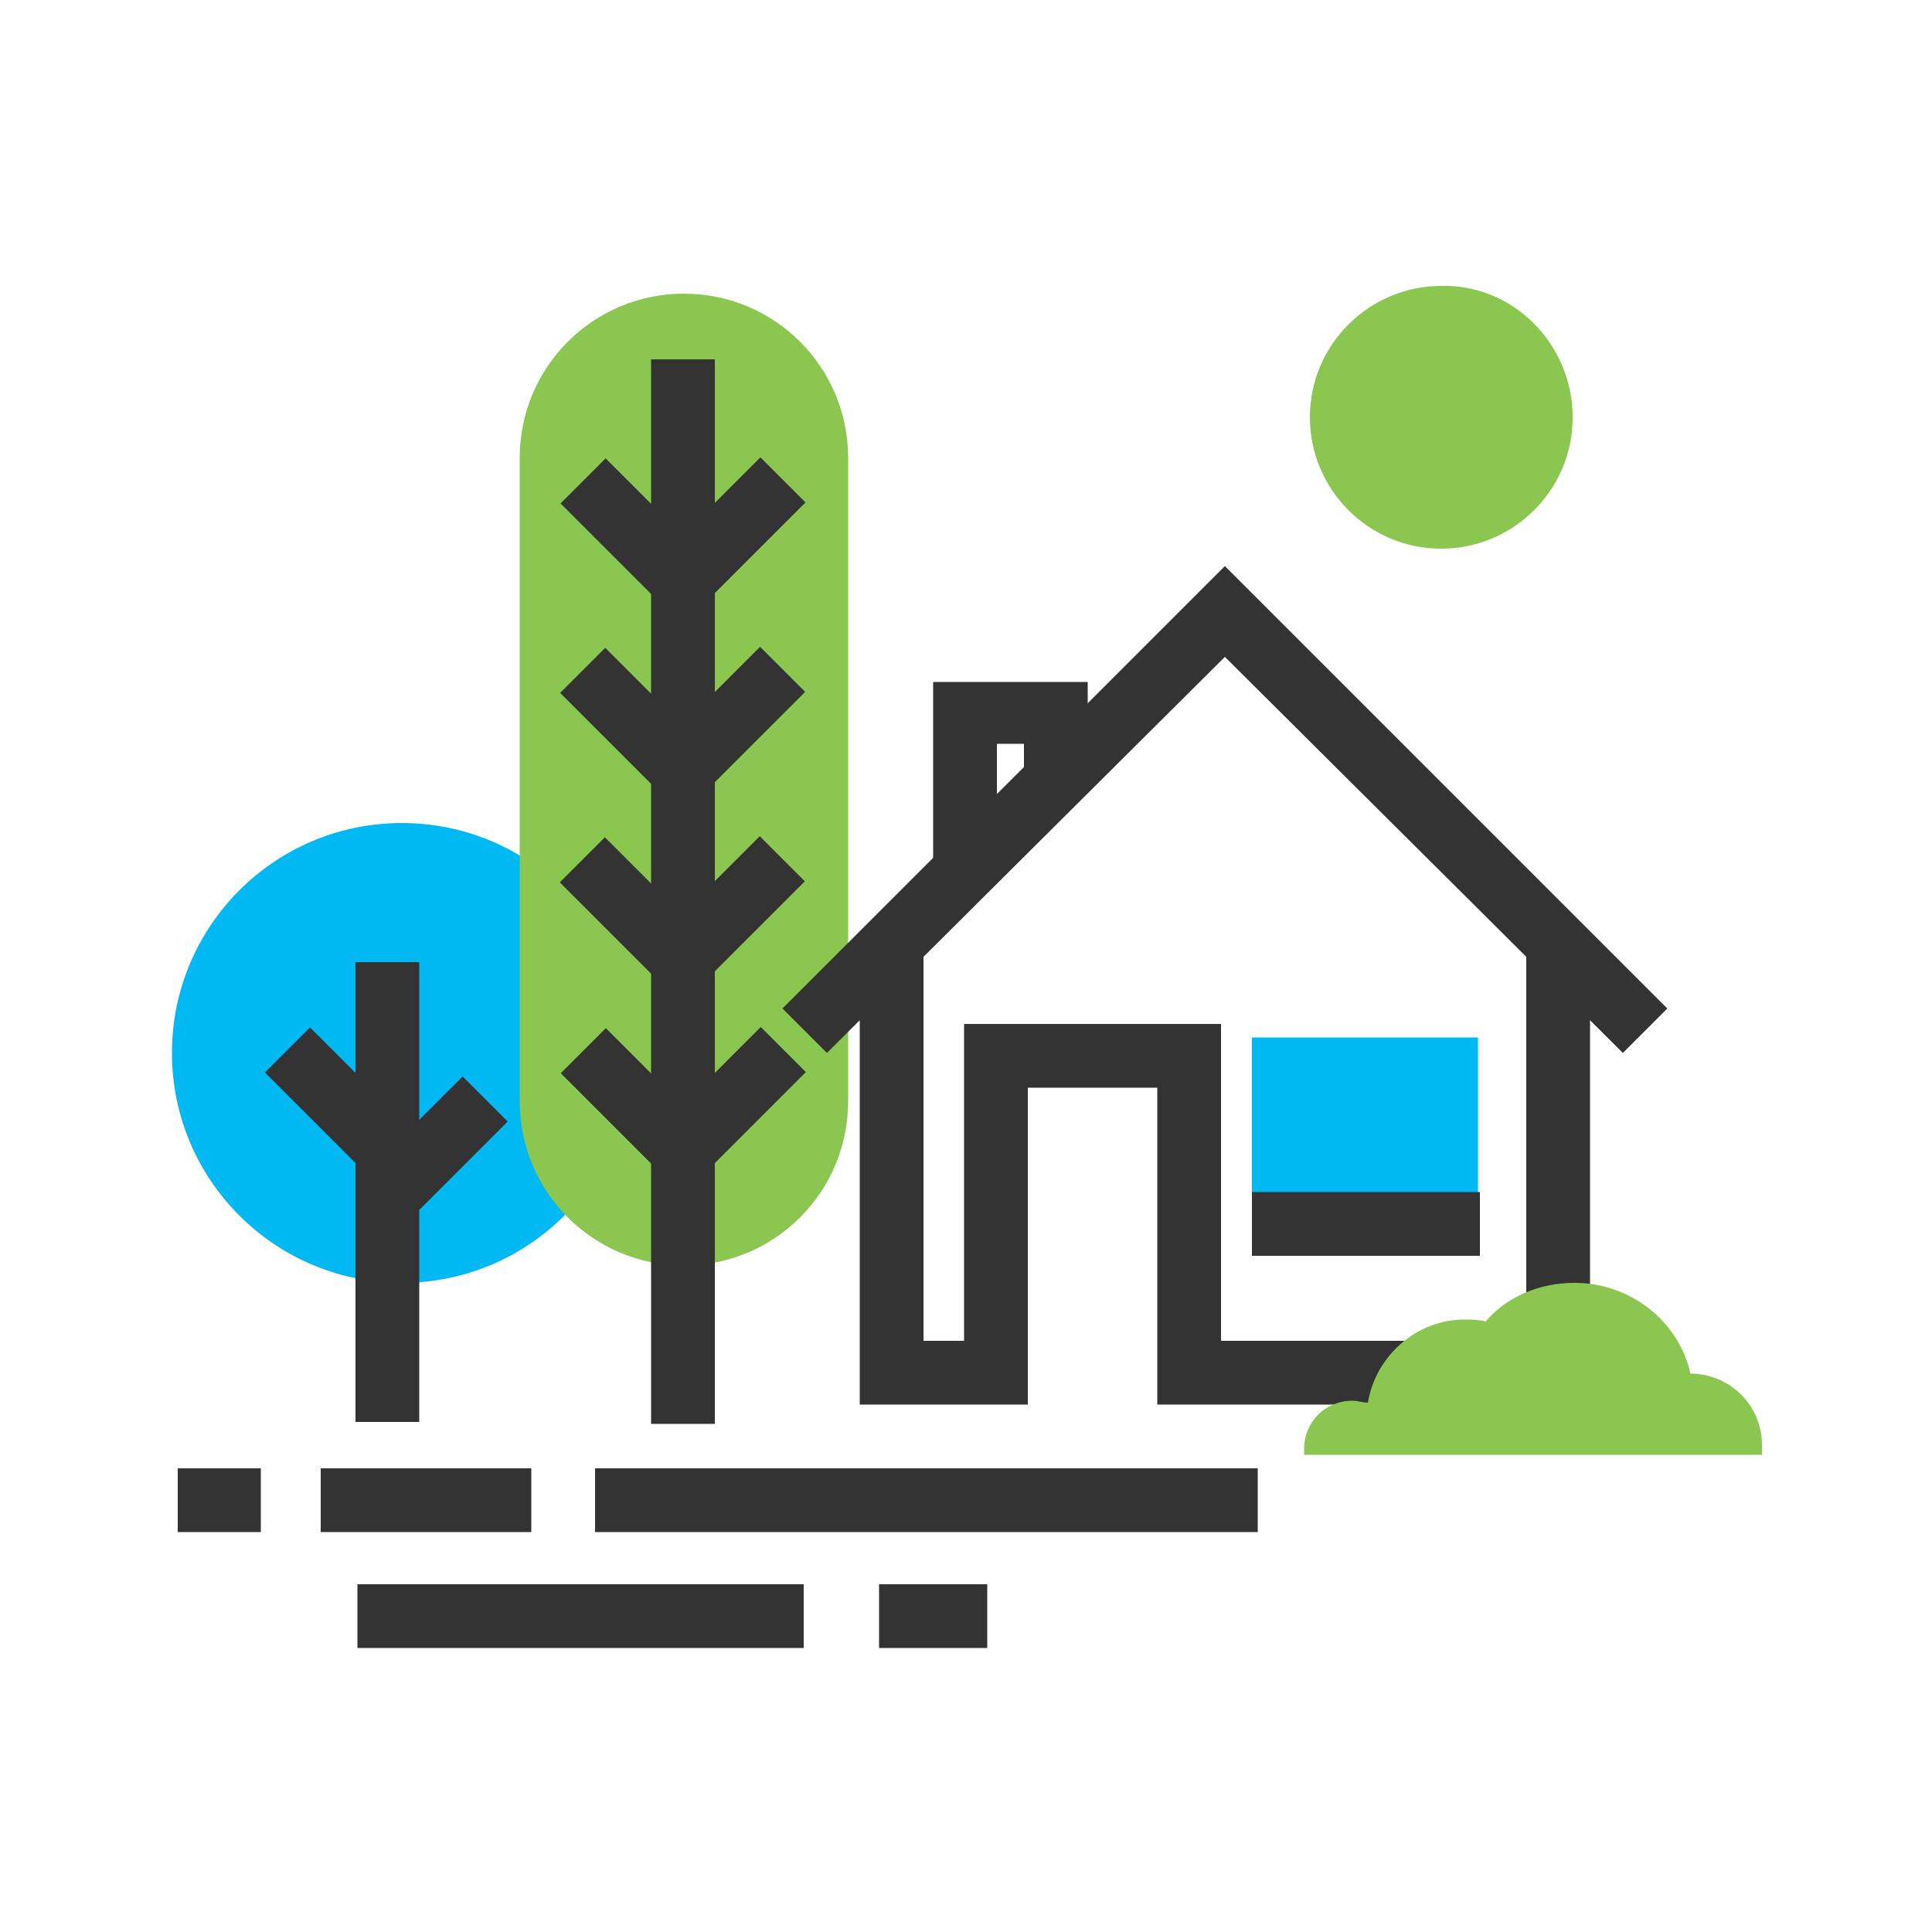
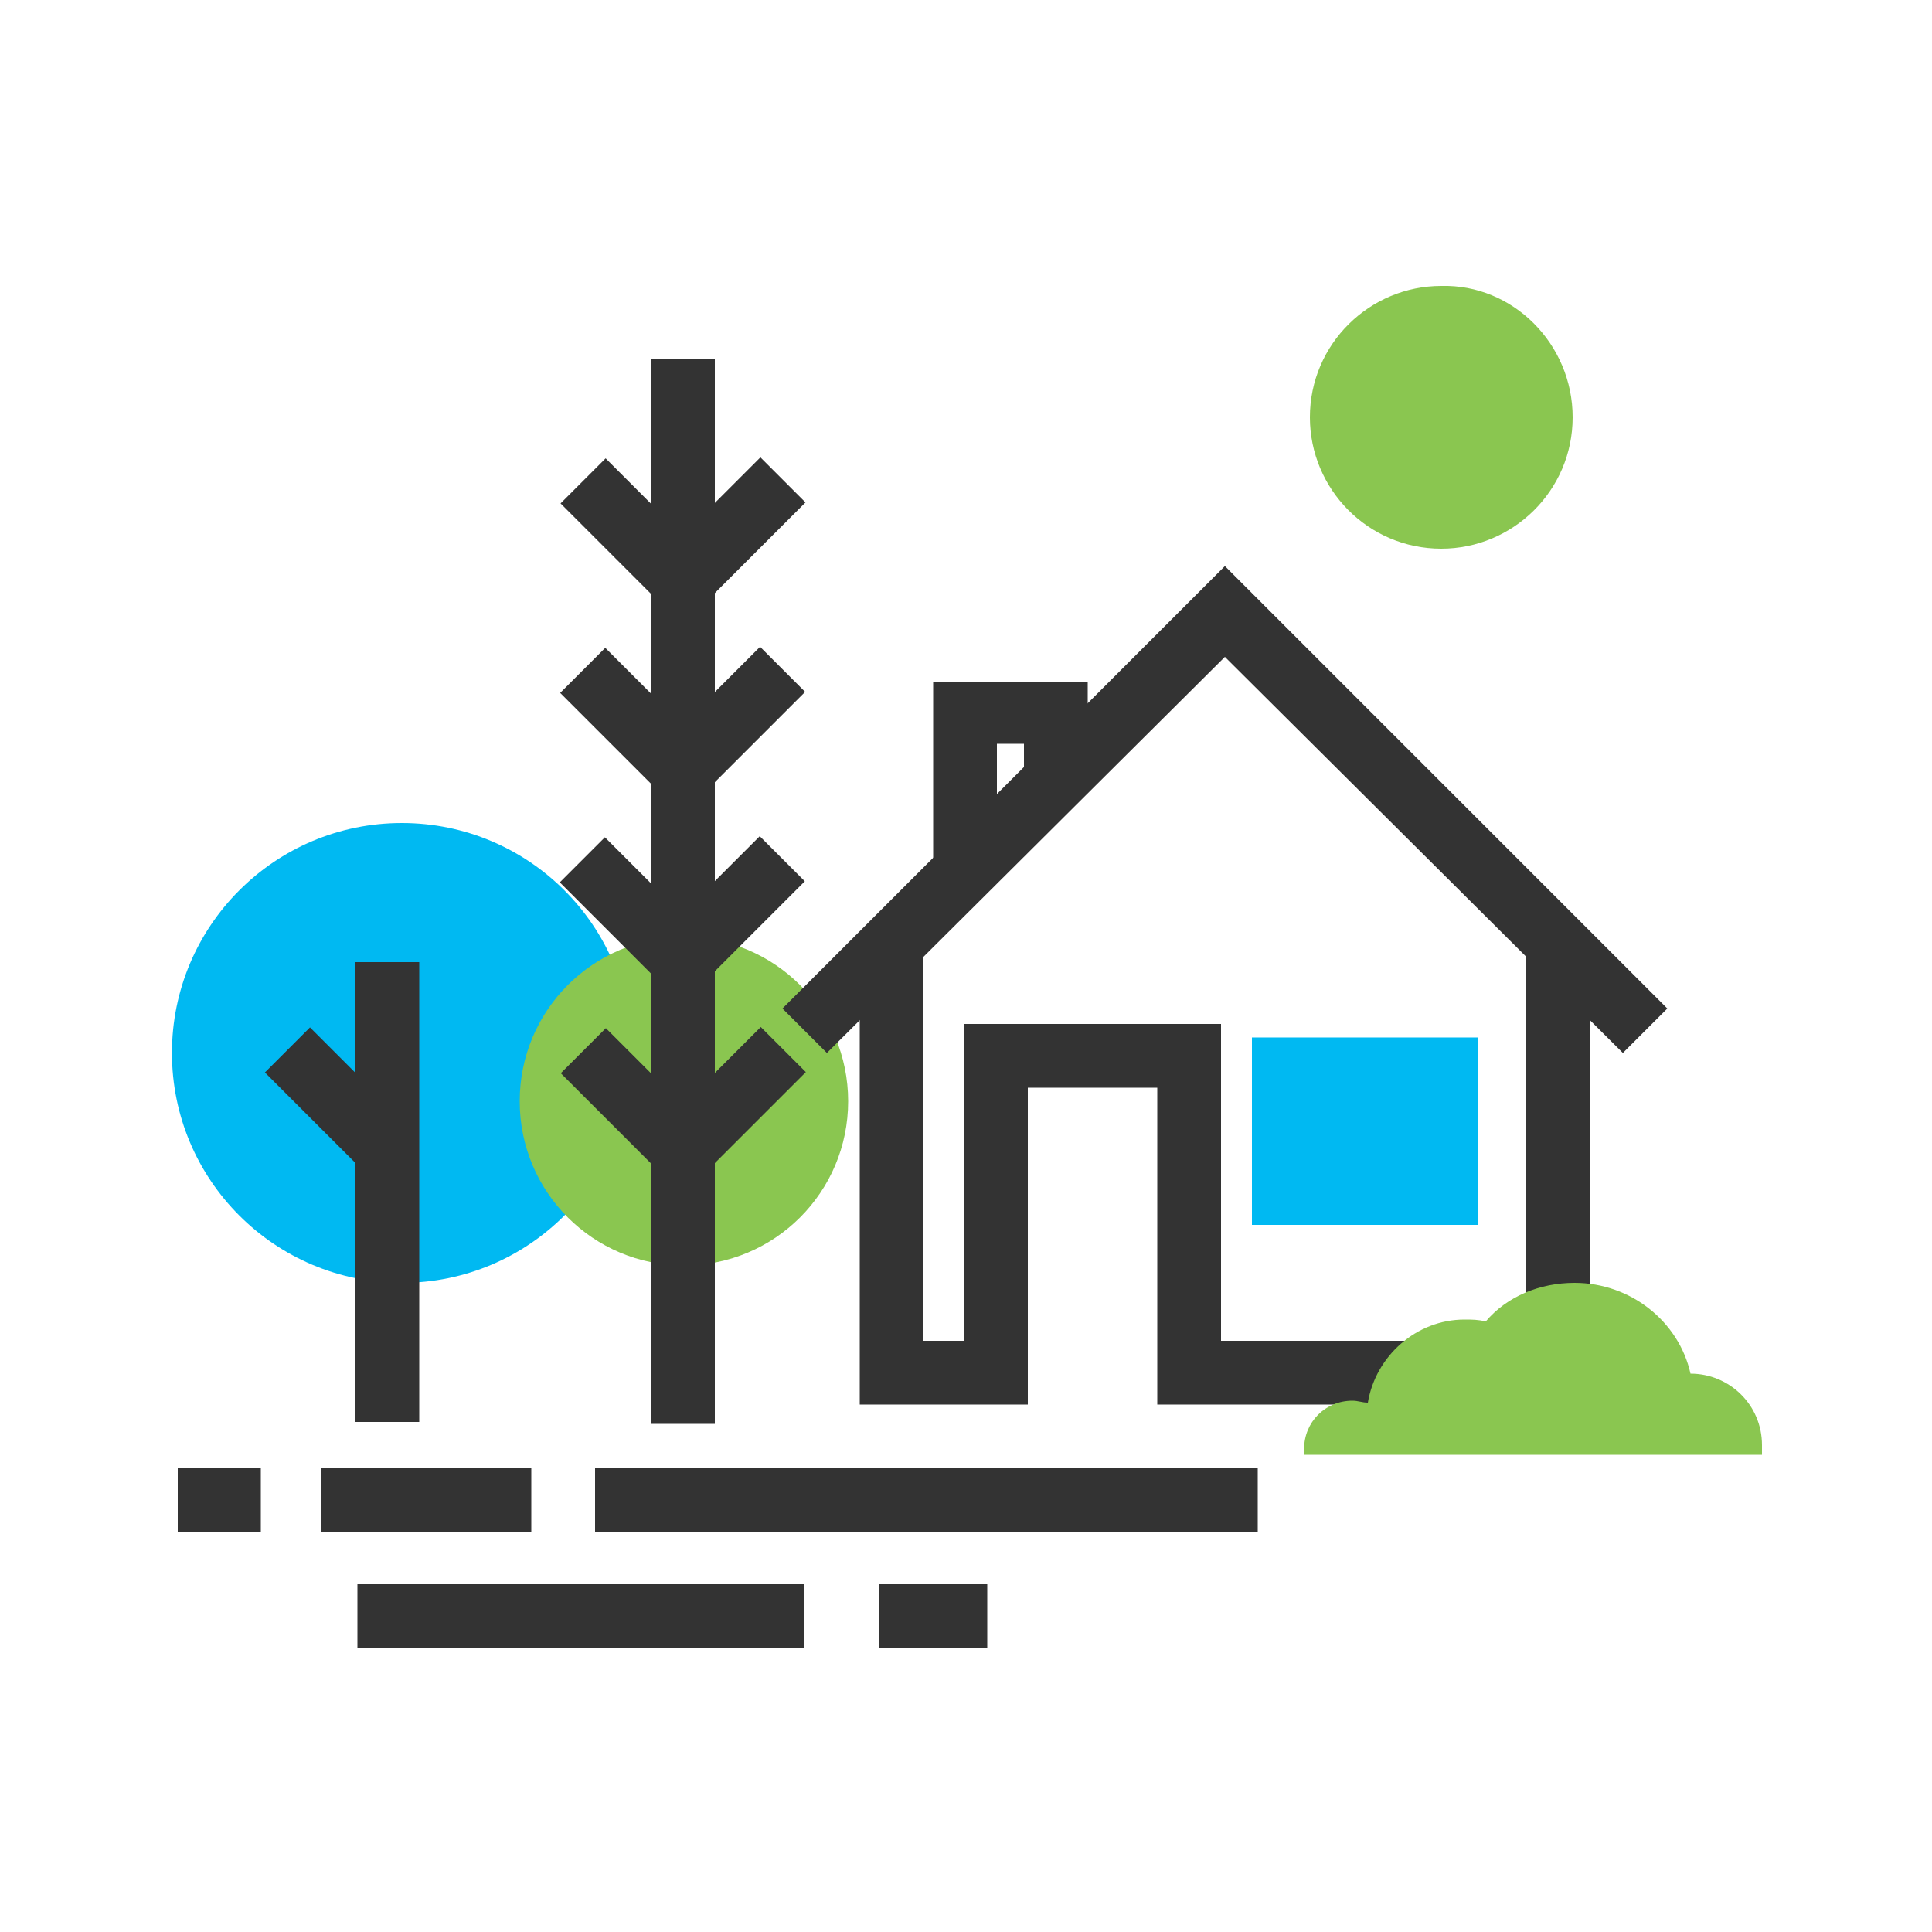
<svg xmlns="http://www.w3.org/2000/svg" version="1.1" id="Layer_1" x="0px" y="0px" viewBox="0 0 100 100" style="enable-background:new 0 0 100 100;" xml:space="preserve">
  <style type="text/css">
	.st0{fill:#333333;}
	.st1{fill:#00B9F2;}
	.st2{fill:#FFFFFF;}
	.st3{fill:#8AC650;}
</style>
  <g>
    <g>
      <rect x="16.6" y="76" class="st0" width="10.9" height="3.3" />
    </g>
    <g>
      <rect x="30.8" y="76" class="st0" width="34.3" height="3.3" />
    </g>
    <g>
      <rect x="18.5" y="82" class="st0" width="23.1" height="3.3" />
    </g>
    <g>
      <rect x="45.5" y="82" class="st0" width="5.6" height="3.3" />
    </g>
    <g>
      <rect x="9.2" y="76" class="st0" width="4.3" height="3.3" />
    </g>
    <circle class="st1" cx="20.8" cy="54.5" r="11.9" />
    <g>
      <g>
        <rect x="18.4" y="49.8" class="st0" width="3.3" height="23.8" />
      </g>
      <g>
        <line class="st2" x1="20" y1="62.1" x2="25.1" y2="56.9" />
-         <rect x="18.9" y="57.8" transform="matrix(0.707 -0.707 0.707 0.707 -35.445 33.375)" class="st0" width="7.3" height="3.3" />
      </g>
      <g>
        <line class="st2" x1="20" y1="59.5" x2="14.9" y2="54.3" />
        <rect x="15.8" y="53.3" transform="matrix(0.707 -0.707 0.707 0.707 -35.142 28.998)" class="st0" width="3.3" height="7.3" />
      </g>
    </g>
-     <path class="st3" d="M43.9,57c0,4.7-3.8,8.5-8.5,8.5l0,0c-4.7,0-8.5-3.8-8.5-8.5V23.7c0-4.7,3.8-8.5,8.5-8.5l0,0   c4.7,0,8.5,3.8,8.5,8.5V57z" />
+     <path class="st3" d="M43.9,57c0,4.7-3.8,8.5-8.5,8.5l0,0c-4.7,0-8.5-3.8-8.5-8.5c0-4.7,3.8-8.5,8.5-8.5l0,0   c4.7,0,8.5,3.8,8.5,8.5V57z" />
    <g>
      <g>
        <rect x="33.7" y="18.6" class="st0" width="3.3" height="55.1" />
      </g>
      <g>
        <line class="st2" x1="35.3" y1="59.5" x2="40.5" y2="54.3" />
        <rect x="34.3" y="55.3" transform="matrix(0.707 -0.707 0.707 0.707 -29.131 43.472)" class="st0" width="7.3" height="3.3" />
      </g>
      <g>
        <line class="st2" x1="35.3" y1="59.5" x2="30.2" y2="54.3" />
        <rect x="31.1" y="53.3" transform="matrix(0.707 -0.707 0.707 0.707 -30.645 39.854)" class="st0" width="3.3" height="7.3" />
      </g>
      <g>
        <line class="st2" x1="35.3" y1="49.7" x2="40.5" y2="44.5" />
        <rect x="34.3" y="45.4" transform="matrix(0.707 -0.707 0.707 0.707 -22.185 40.596)" class="st0" width="7.3" height="3.3" />
      </g>
      <g>
        <line class="st2" x1="35.3" y1="49.7" x2="30.2" y2="44.5" />
        <rect x="31.1" y="43.4" transform="matrix(0.707 -0.707 0.707 0.707 -23.696 36.975)" class="st0" width="3.3" height="7.3" />
      </g>
      <g>
        <line class="st2" x1="35.3" y1="39.8" x2="40.5" y2="34.7" />
        <rect x="34.3" y="35.6" transform="matrix(0.707 -0.707 0.707 0.707 -15.239 37.72)" class="st0" width="7.3" height="3.3" />
      </g>
      <g>
        <line class="st2" x1="35.3" y1="39.8" x2="30.2" y2="34.7" />
        <rect x="31.1" y="33.6" transform="matrix(0.707 -0.707 0.707 0.707 -16.748 34.097)" class="st0" width="3.3" height="7.3" />
      </g>
      <g>
        <line class="st2" x1="35.3" y1="30" x2="40.5" y2="24.9" />
        <rect x="34.3" y="25.8" transform="matrix(0.707 -0.707 0.707 0.707 -8.293 34.843)" class="st0" width="7.3" height="3.3" />
      </g>
      <g>
        <line class="st2" x1="35.3" y1="30" x2="30.2" y2="24.9" />
        <rect x="31.1" y="23.8" transform="matrix(0.707 -0.707 0.707 0.707 -9.8 31.218)" class="st0" width="3.3" height="7.3" />
      </g>
    </g>
    <g>
      <g>
        <polygon class="st0" points="82.3,72.7 59.9,72.7 59.9,56.3 53.2,56.3 53.2,72.7 44.5,72.7 44.5,49.4 47.8,49.4 47.8,69.4      49.9,69.4 49.9,53 63.2,53 63.2,69.4 79,69.4 79,49.4 82.3,49.4    " />
      </g>
      <g>
        <polygon class="st0" points="51.6,45.3 48.3,45.3 48.3,35.3 56.3,35.3 56.3,40.3 53,40.3 53,38.5 51.6,38.5    " />
      </g>
      <rect x="64.8" y="53.7" class="st1" width="11.7" height="9.7" />
      <g>
        <polygon class="st0" points="84,54.5 63.4,34 42.8,54.5 40.5,52.2 63.4,29.3 86.3,52.2    " />
      </g>
      <g>
-         <rect x="64.8" y="61.7" class="st0" width="11.8" height="3.3" />
-       </g>
+         </g>
    </g>
    <g>
      <path class="st3" d="M67.5,75.4c0-0.1,0-0.2,0-0.4c0-1.4,1.1-2.5,2.5-2.5c0.3,0,0.5,0.1,0.8,0.1c0.4-2.4,2.5-4.3,5-4.3    c0.4,0,0.7,0,1.1,0.1c1.1-1.3,2.8-2,4.6-2c2.9,0,5.4,2,6,4.7c0,0,0,0,0,0c2,0,3.7,1.6,3.7,3.7c0,0.2,0,0.4,0,0.5H67.5z" />
    </g>
    <path class="st3" d="M81.4,21.6c0,3.8-3.1,6.8-6.8,6.8c-3.8,0-6.8-3.1-6.8-6.8c0-3.8,3.1-6.8,6.8-6.8   C78.3,14.7,81.4,17.8,81.4,21.6z" />
  </g>
</svg>